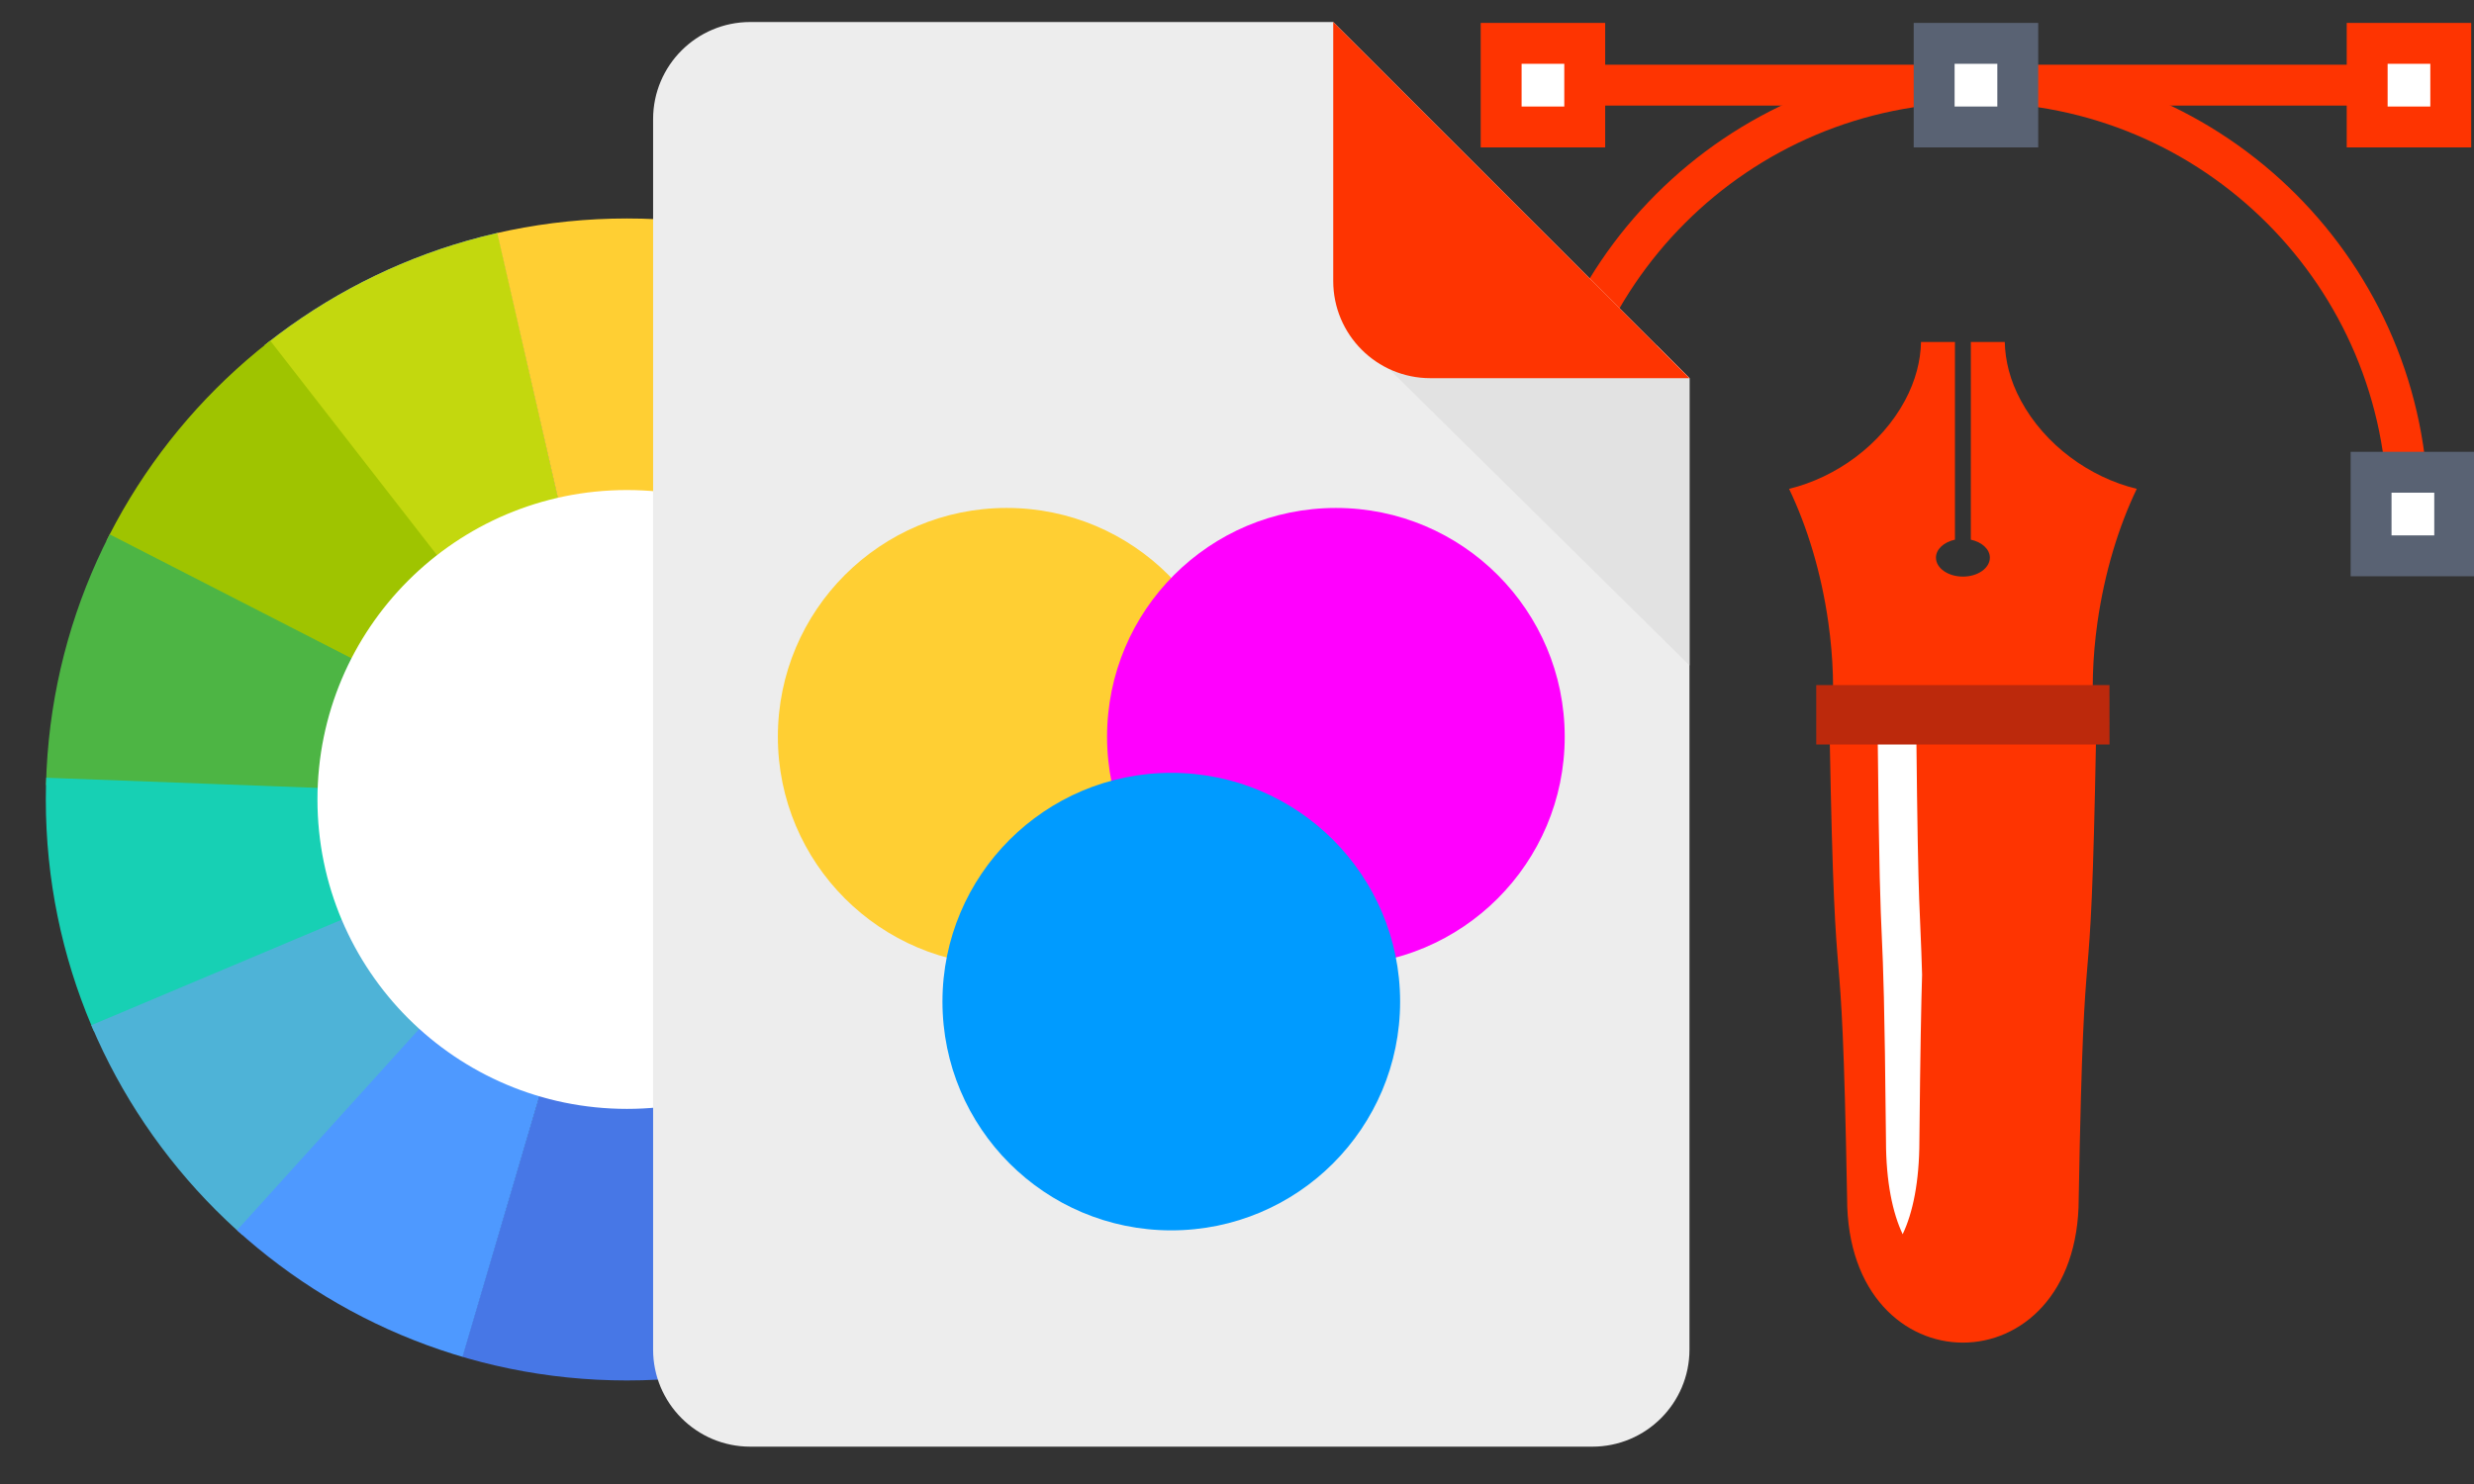
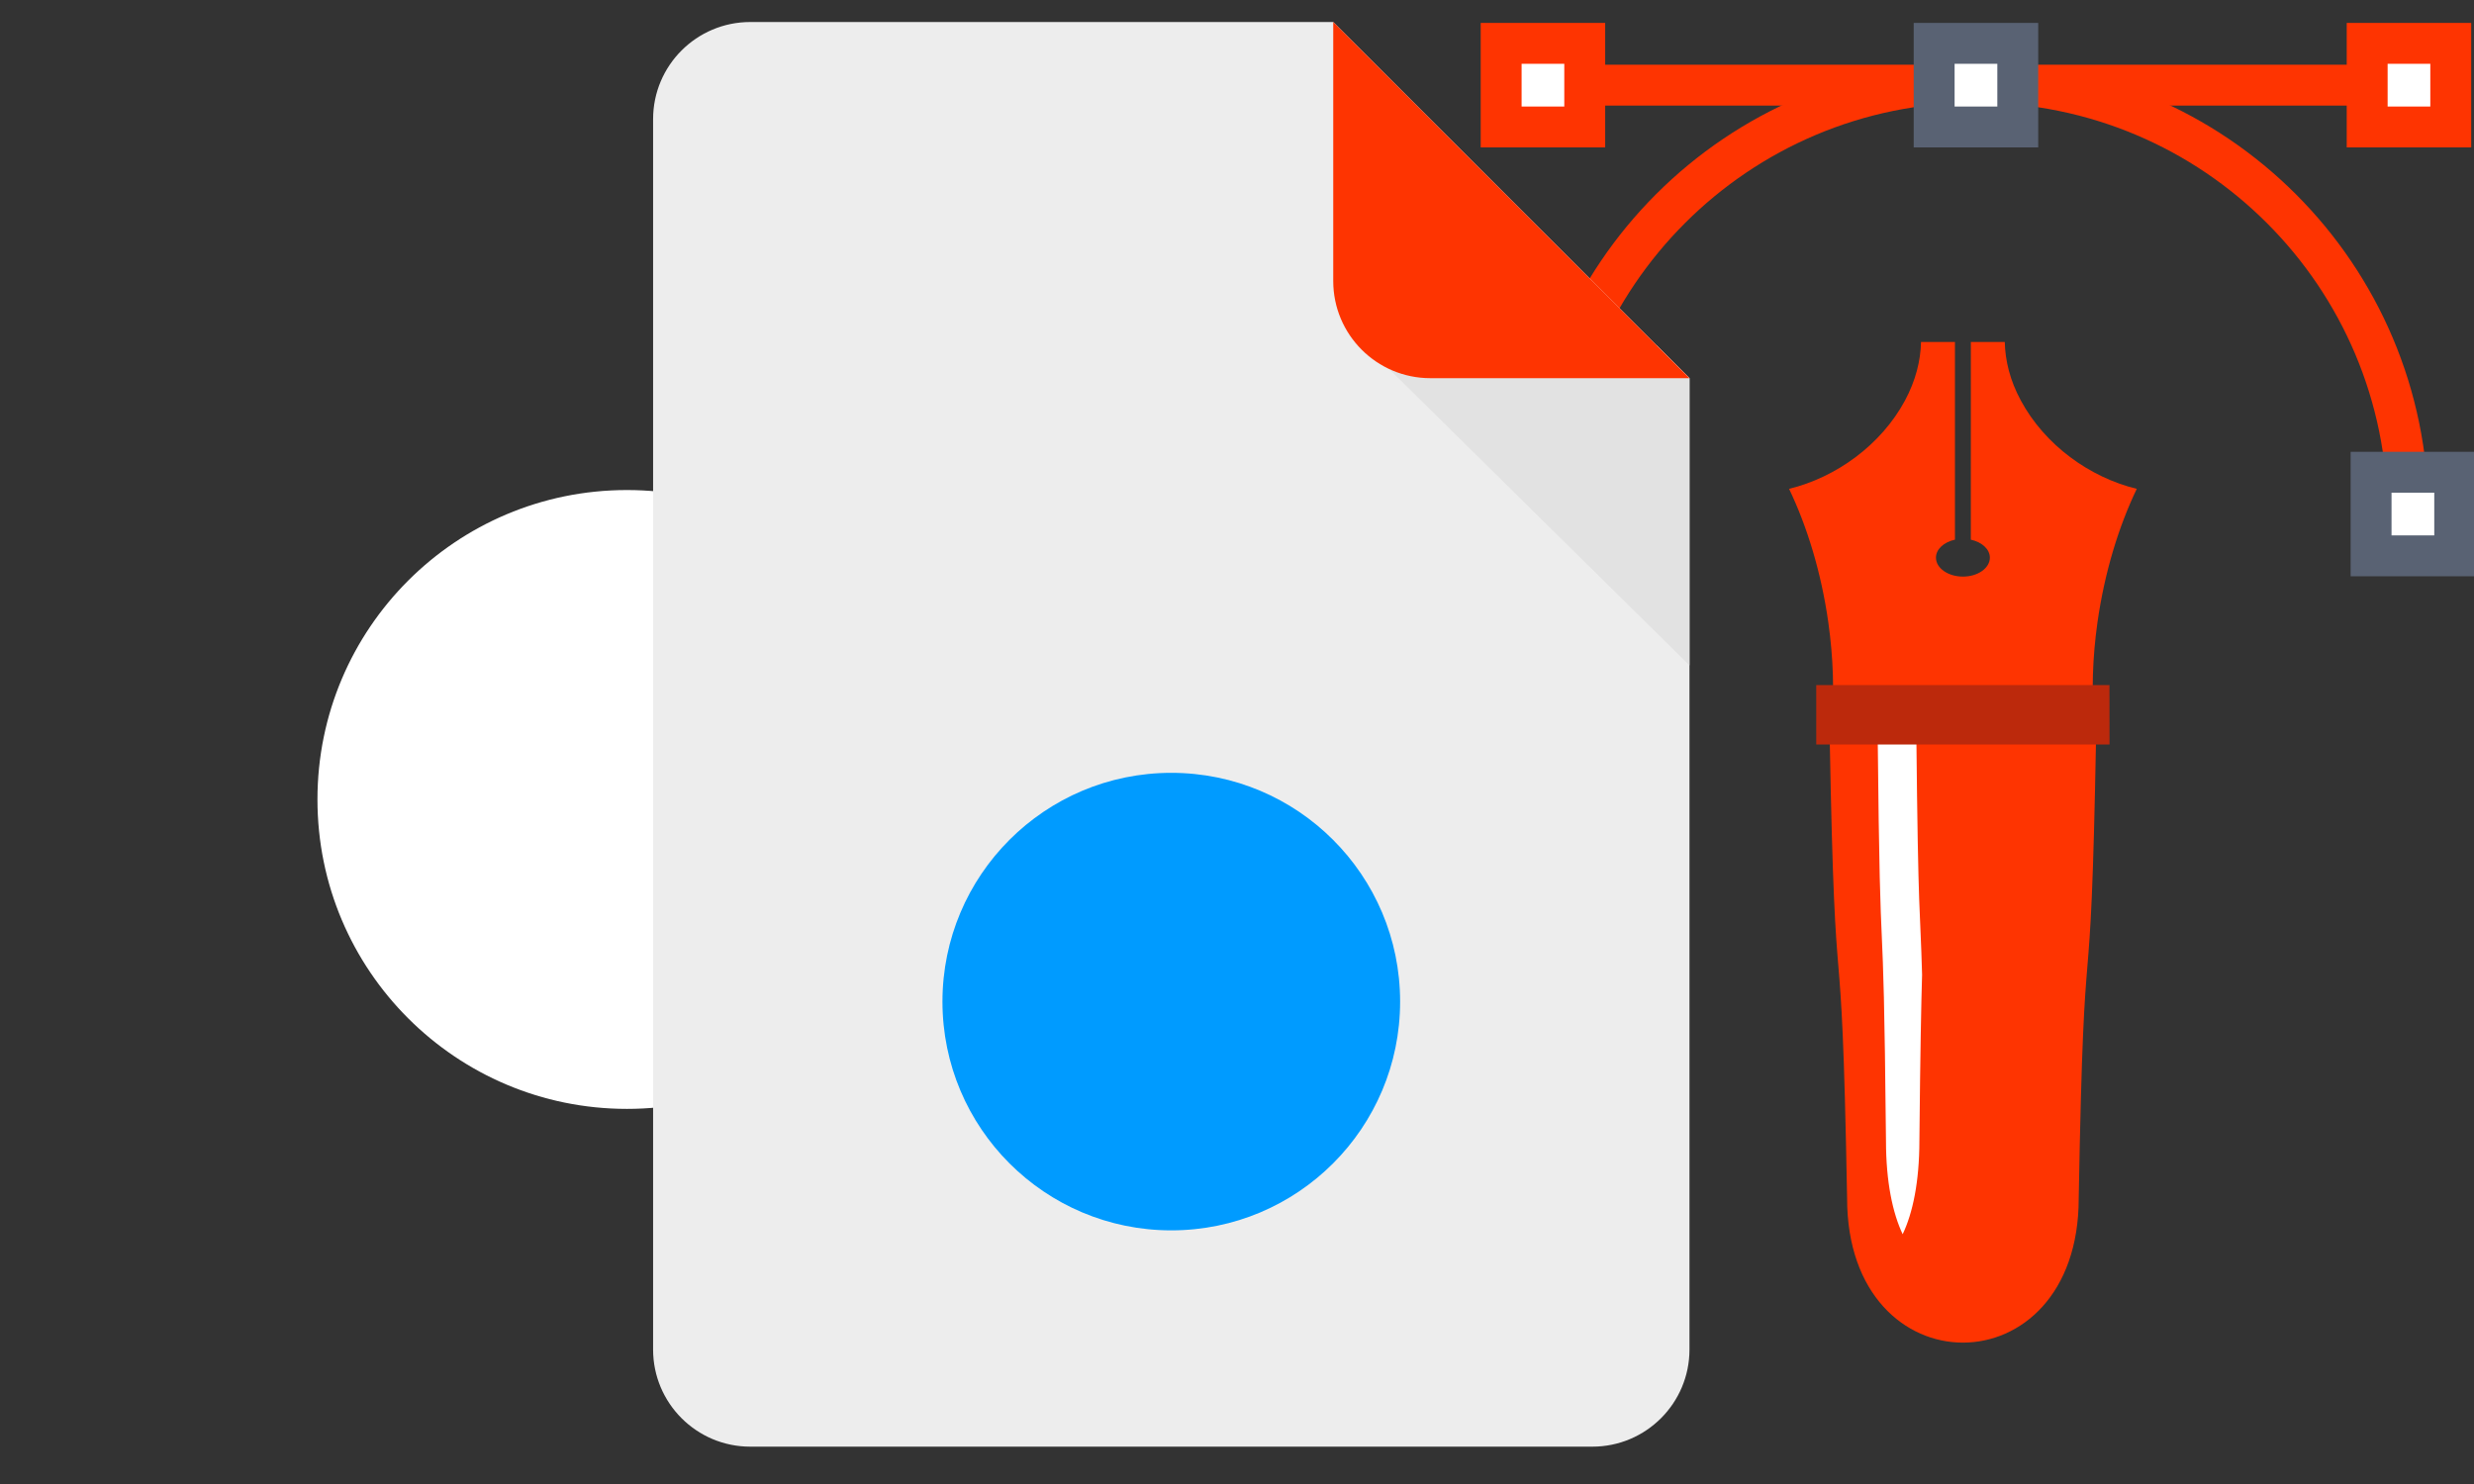
<svg xmlns="http://www.w3.org/2000/svg" xmlns:xlink="http://www.w3.org/1999/xlink" version="1.1" id="Layer_1" x="0px" y="0px" width="799.9px" height="479.94px" viewBox="0 0 799.9 479.94" enable-background="new 0 0 799.9 479.94" xml:space="preserve">
  <rect x="0" y="0" width="799.9" height="479.94" fill="#333333" stroke="none" />
  <g>
    <g>
      <path fill="none" stroke="#FE3401" stroke-width="13.22" d="M499.208,166.245c0-77.139,62.527-139.669,139.669-139.679    c77.128,0,139.659,62.539,139.659,139.679" />
      <line fill="none" stroke="#FE3401" stroke-width="13.22" x1="767.731" y1="27.54" x2="510.022" y2="27.54" />
      <g>
        <rect x="766.626" y="152.731" fill="#FFFFFF" stroke="#596273" stroke-width="13.22" width="27.039" height="27.032" />
        <rect x="484.082" y="152.731" fill="#FFFFFF" stroke="#596273" stroke-width="13.22" width="27.036" height="27.032" />
      </g>
      <rect x="625.354" y="14.021" fill="#FFFFFF" stroke="#596273" stroke-width="13.22" width="27.037" height="27.043" />
      <g>
        <rect x="765.361" y="14.021" fill="#FFFFFF" stroke="#FE3401" stroke-width="13.22" width="27.026" height="27.043" />
        <rect x="485.354" y="14.021" fill="#FFFFFF" stroke="#FE3401" stroke-width="13.22" width="27.026" height="27.043" />
      </g>
    </g>
    <g>
      <g>
        <defs>
-           <path id="SVGID_1_" d="M390.606,258.553c0,103.771-84.125,187.9-187.897,187.9c-103.773,0-187.897-84.129-187.897-187.9      c0-103.768,84.124-187.897,187.897-187.897C306.481,70.656,390.606,154.785,390.606,258.553z" />
-         </defs>
+           </defs>
        <clipPath id="SVGID_2_">
          <use xlink:href="#SVGID_1_" overflow="visible" />
        </clipPath>
        <g clip-path="url(#SVGID_2_)">
          <polyline fill="#4E99FF" points="150.983,31.932 57.776,76.814 202.709,258.553     " />
          <polyline fill="#4E99FF" points="347.641,440.292 254.434,485.179 202.709,258.553     " />
          <polyline fill="#C3D80E" points="150.983,31.932 57.776,76.814 202.709,258.553     " />
          <polyline fill="#474EC9" points="347.641,440.292 254.434,485.179 202.709,258.553     " />
-           <polyline fill="#9FC400" points="60.053,75.026 -5.449,155.097 202.709,258.553     " />
          <polyline fill="#6E57DA" points="410.868,362.012 345.364,442.09 202.709,258.553     " />
          <polyline fill="#4DB544" points="-4.145,152.508 -29.671,252.762 202.709,258.553     " />
          <polyline fill="#CC5073" points="435.088,264.347 409.564,364.61 202.709,258.553     " />
          <polyline fill="#17D0B4" points="-29.582,249.864 -10.348,351.513 202.709,258.553     " />
          <linearGradient id="SVGID_3_" gradientUnits="userSpaceOnUse" x1="202.708" y1="216.423" x2="435.004" y2="216.423">
            <stop offset="0" style="stop-color:#F95830" />
            <stop offset="1" style="stop-color:#E04037" />
          </linearGradient>
          <polyline fill="url(#SVGID_3_)" points="415.763,165.593 435.004,267.252 202.709,258.553     " />
          <polyline fill="#FFCF33" points="268.939,36.105 150.872,32.143 202.709,258.553     " />
          <polyline fill="#4777E6" points="254.652,485.124 136.833,481.371 202.709,258.553     " />
          <polyline fill="#4EB3D7" points="-11.489,348.85 48.897,432.845 202.709,258.553     " />
-           <polyline fill="#F58620" points="356.513,84.259 416.915,168.266 202.709,258.553     " />
          <polyline fill="#4E99FF" points="46.735,430.912 136.967,481.515 202.709,258.553     " />
          <polyline fill="#FFA813" points="268.443,35.589 358.686,86.196 202.709,258.553     " />
        </g>
      </g>
      <path fill="#FFFFFF" d="M302.778,258.553c0,55.264-44.803,100.072-100.069,100.072s-100.07-44.808-100.07-100.072    c0-55.262,44.803-100.07,100.07-100.07S302.778,203.291,302.778,258.553z" />
    </g>
    <g>
      <path fill="#EDEDED" d="M546.246,436.45c0,17.343-14.061,31.413-31.411,31.413H242.579c-17.35,0-31.416-14.071-31.416-31.413    V38.533c0-17.345,14.066-31.411,31.416-31.411h188.487l115.18,115.183V436.45z" />
      <polygon fill="#E2E2E2" points="441.536,111.835 546.246,215.178 546.246,122.305 535.78,111.835   " />
      <path fill="#FE3401" d="M431.066,7.122v83.77c0,17.34,14.063,31.413,31.411,31.413h83.77L431.066,7.122z" />
      <path fill="#B3B3B3" d="M336.821,289.849c0,5.789-4.691,10.47-10.475,10.47c-5.777,0-10.468-4.681-10.468-10.47    c0-5.78,4.691-10.473,10.468-10.473C332.13,279.376,336.821,284.069,336.821,289.849z" />
    </g>
    <g>
      <path fill="#FE3401" d="M672.098,387.574c-0.022,62.201-74.889,62.194-74.889-0.033c-1.884-104.561-3.77-45.616-5.652-150.187    c28.714,0,57.45,0,86.171-0.017C675.852,341.925,673.96,282.979,672.098,387.574z" />
      <path fill="#FFFFFF" d="M621.453,315.231c-0.276,9.346-0.583,23.959-0.87,53.682c-0.012,13.363-2.155,23.426-5.408,30.243    c-3.236-6.824-5.391-16.889-5.396-30.253c-0.894-91.603-1.791-39.98-2.69-131.559c4.147-0.007,8.318,0,12.503,0.009    C620.204,298.922,620.828,292.637,621.453,315.231z" />
      <path fill="#FE3401" d="M615.93,129.518c3.432-6.403,5.051-12.846,5.18-18.915h10.981l-0.01,0.381v63.548    c-3.542,0.767-6.148,3.071-6.146,5.809c0,3.392,3.895,6.134,8.725,6.136c4.808,0.009,8.706-2.75,8.706-6.12    c0-2.759-2.596-5.051-6.156-5.823l0.009-63.548v-0.383l10.967-0.012c0.13,6.079,1.716,12.515,5.189,18.932    c7.728,14.385,22.259,24.879,37.488,28.575c-5.902,12.304-10.42,27.113-12.709,43.175c-1.647,11.614-1.908,22.717-1.081,32.84    c-12.932-1.46-27.276-2.277-42.423-2.285c-15.152,0-29.501,0.825-42.435,2.285c0.839-10.132,0.564-21.226-1.086-32.842    c-2.277-16.067-6.798-30.874-12.687-43.173C593.645,154.402,608.195,143.919,615.93,129.518z" />
      <polygon fill="#BC290C" points="682.058,240.786 587.233,240.786 587.226,221.569 682.038,221.569   " />
    </g>
  </g>
  <g>
-     <circle fill="#FFCF33" cx="325.486" cy="238.26" r="73.985" />
-     <path fill="#FF00FE" d="M505.908,238.26c0,40.86-33.125,73.985-73.985,73.985c-40.864,0-73.985-33.125-73.985-73.985   s33.121-73.985,73.985-73.985C472.783,164.275,505.908,197.4,505.908,238.26z" />
    <path fill="#009BFF" d="M452.689,323.927c0,40.864-33.125,73.985-73.987,73.985s-73.983-33.121-73.983-73.985   c0-40.856,33.121-73.985,73.983-73.985S452.689,283.071,452.689,323.927z" />
  </g>
</svg>